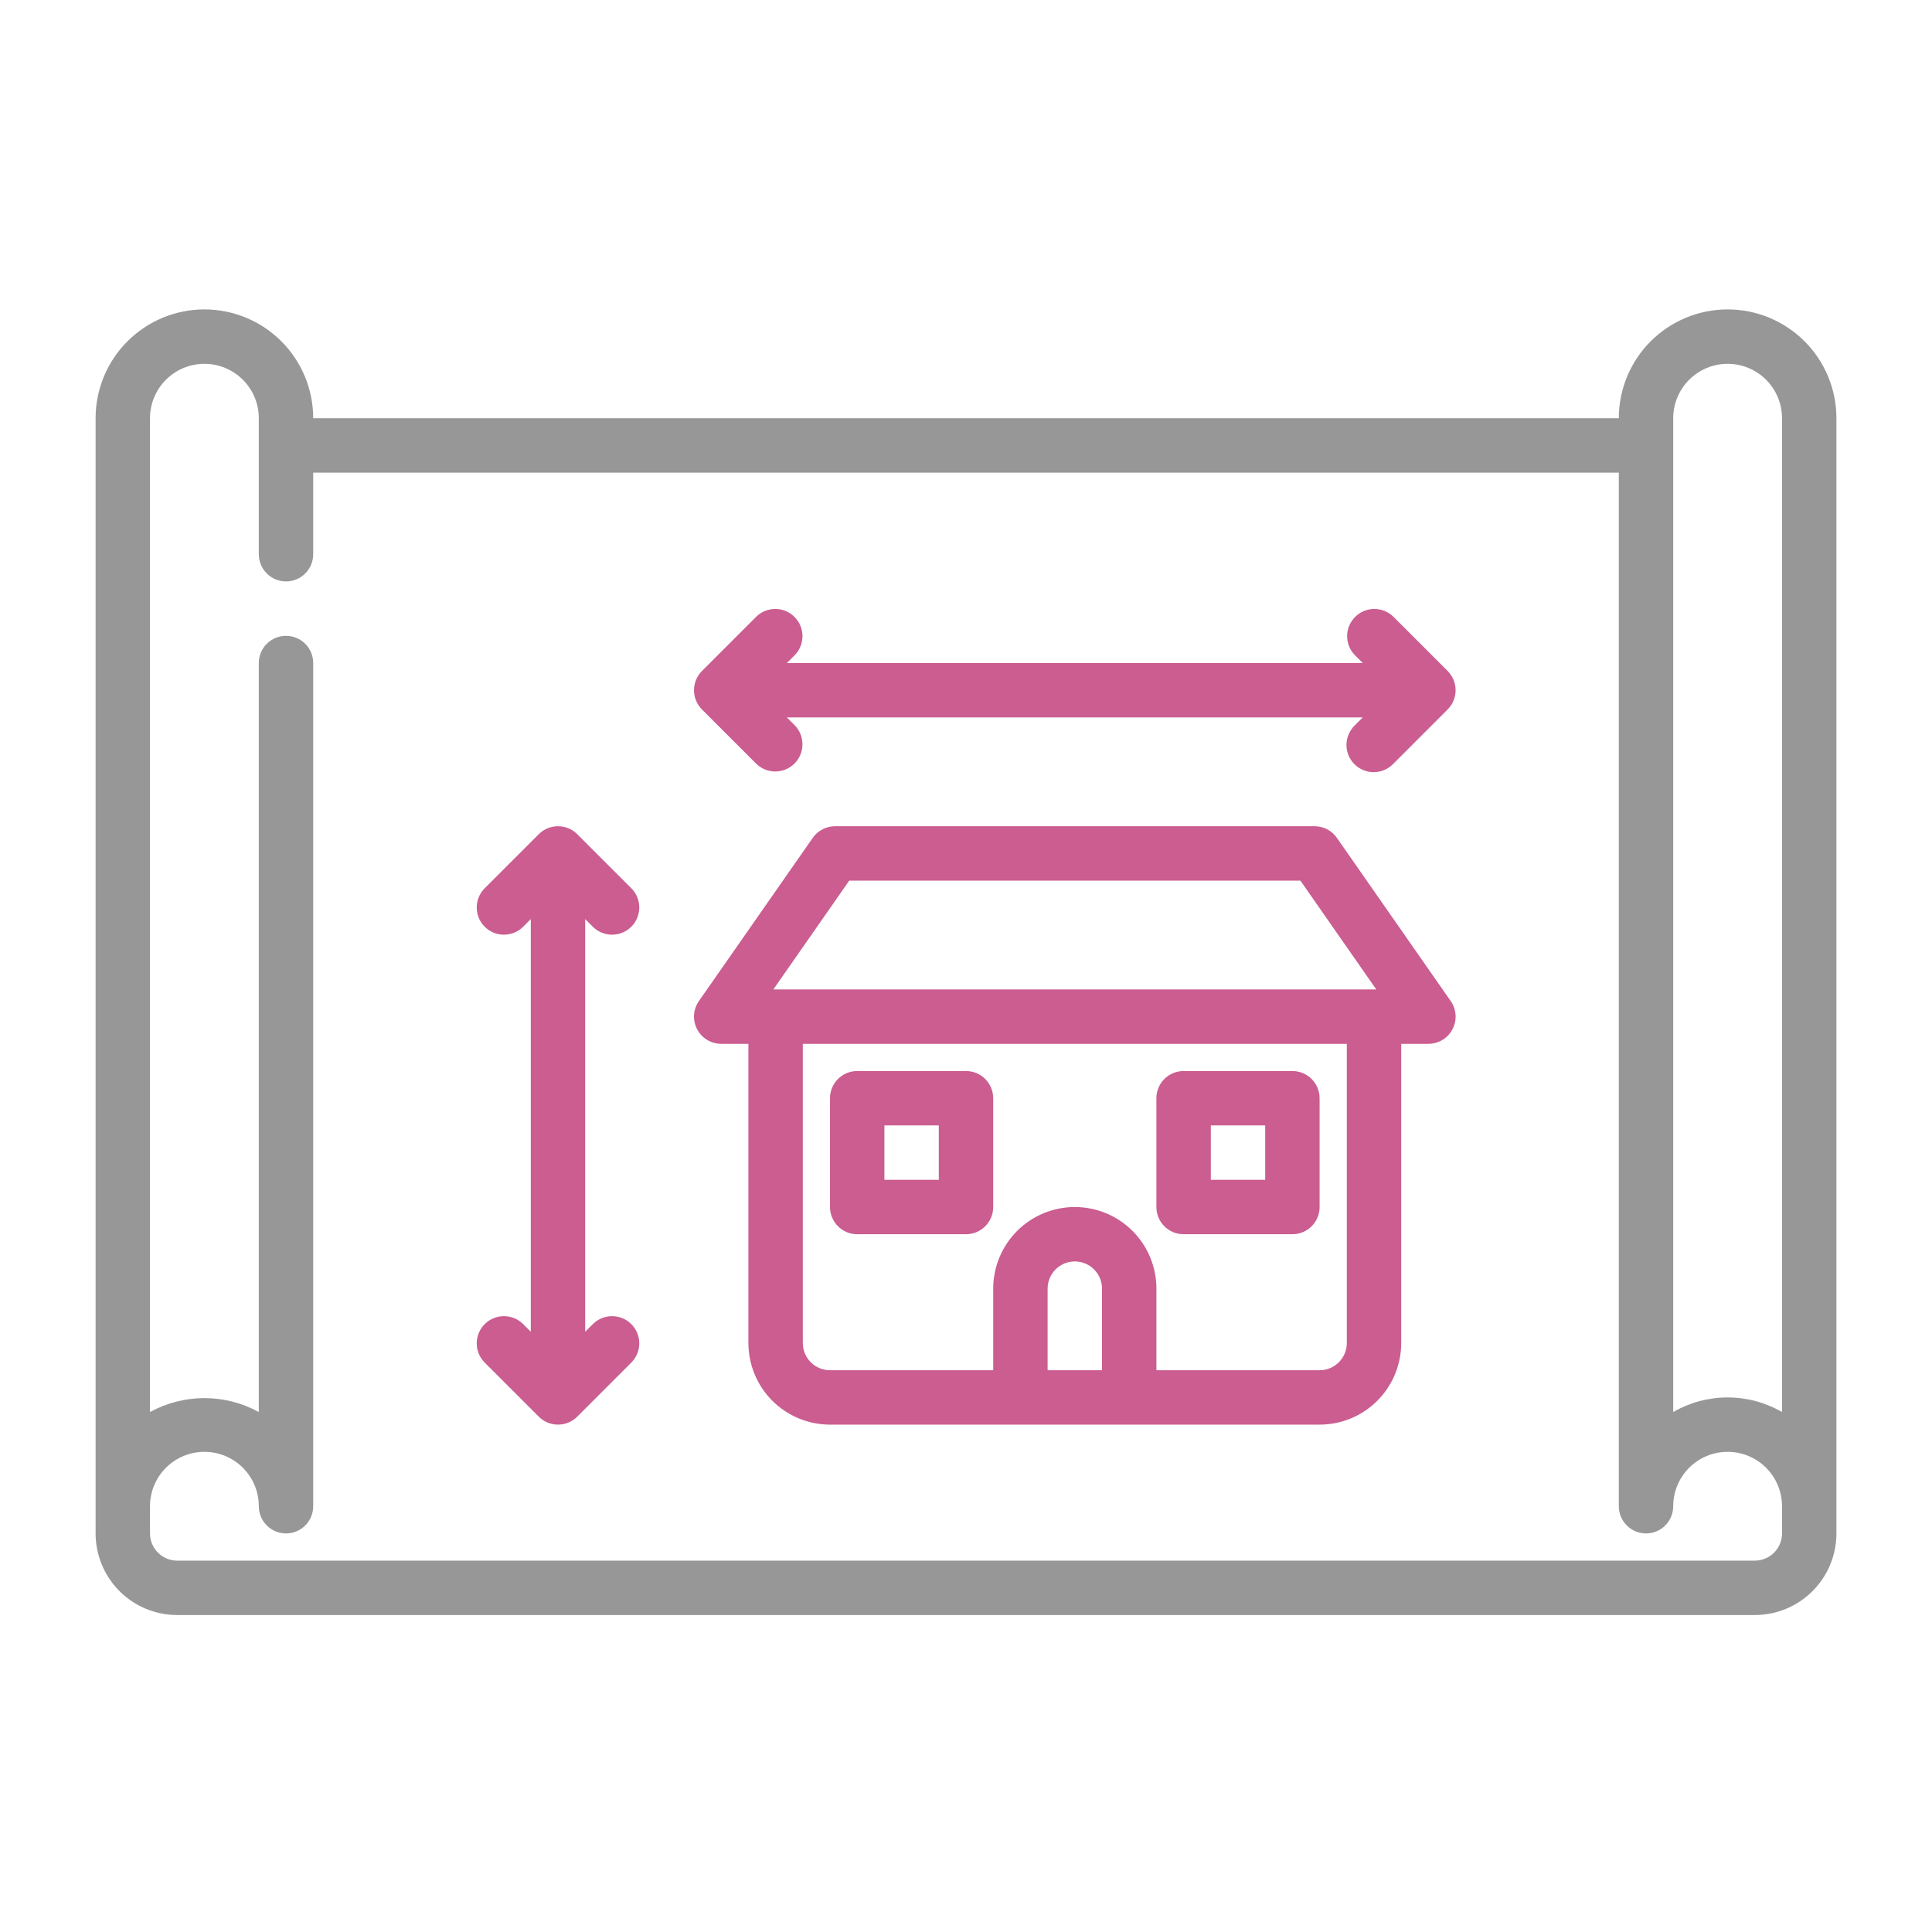
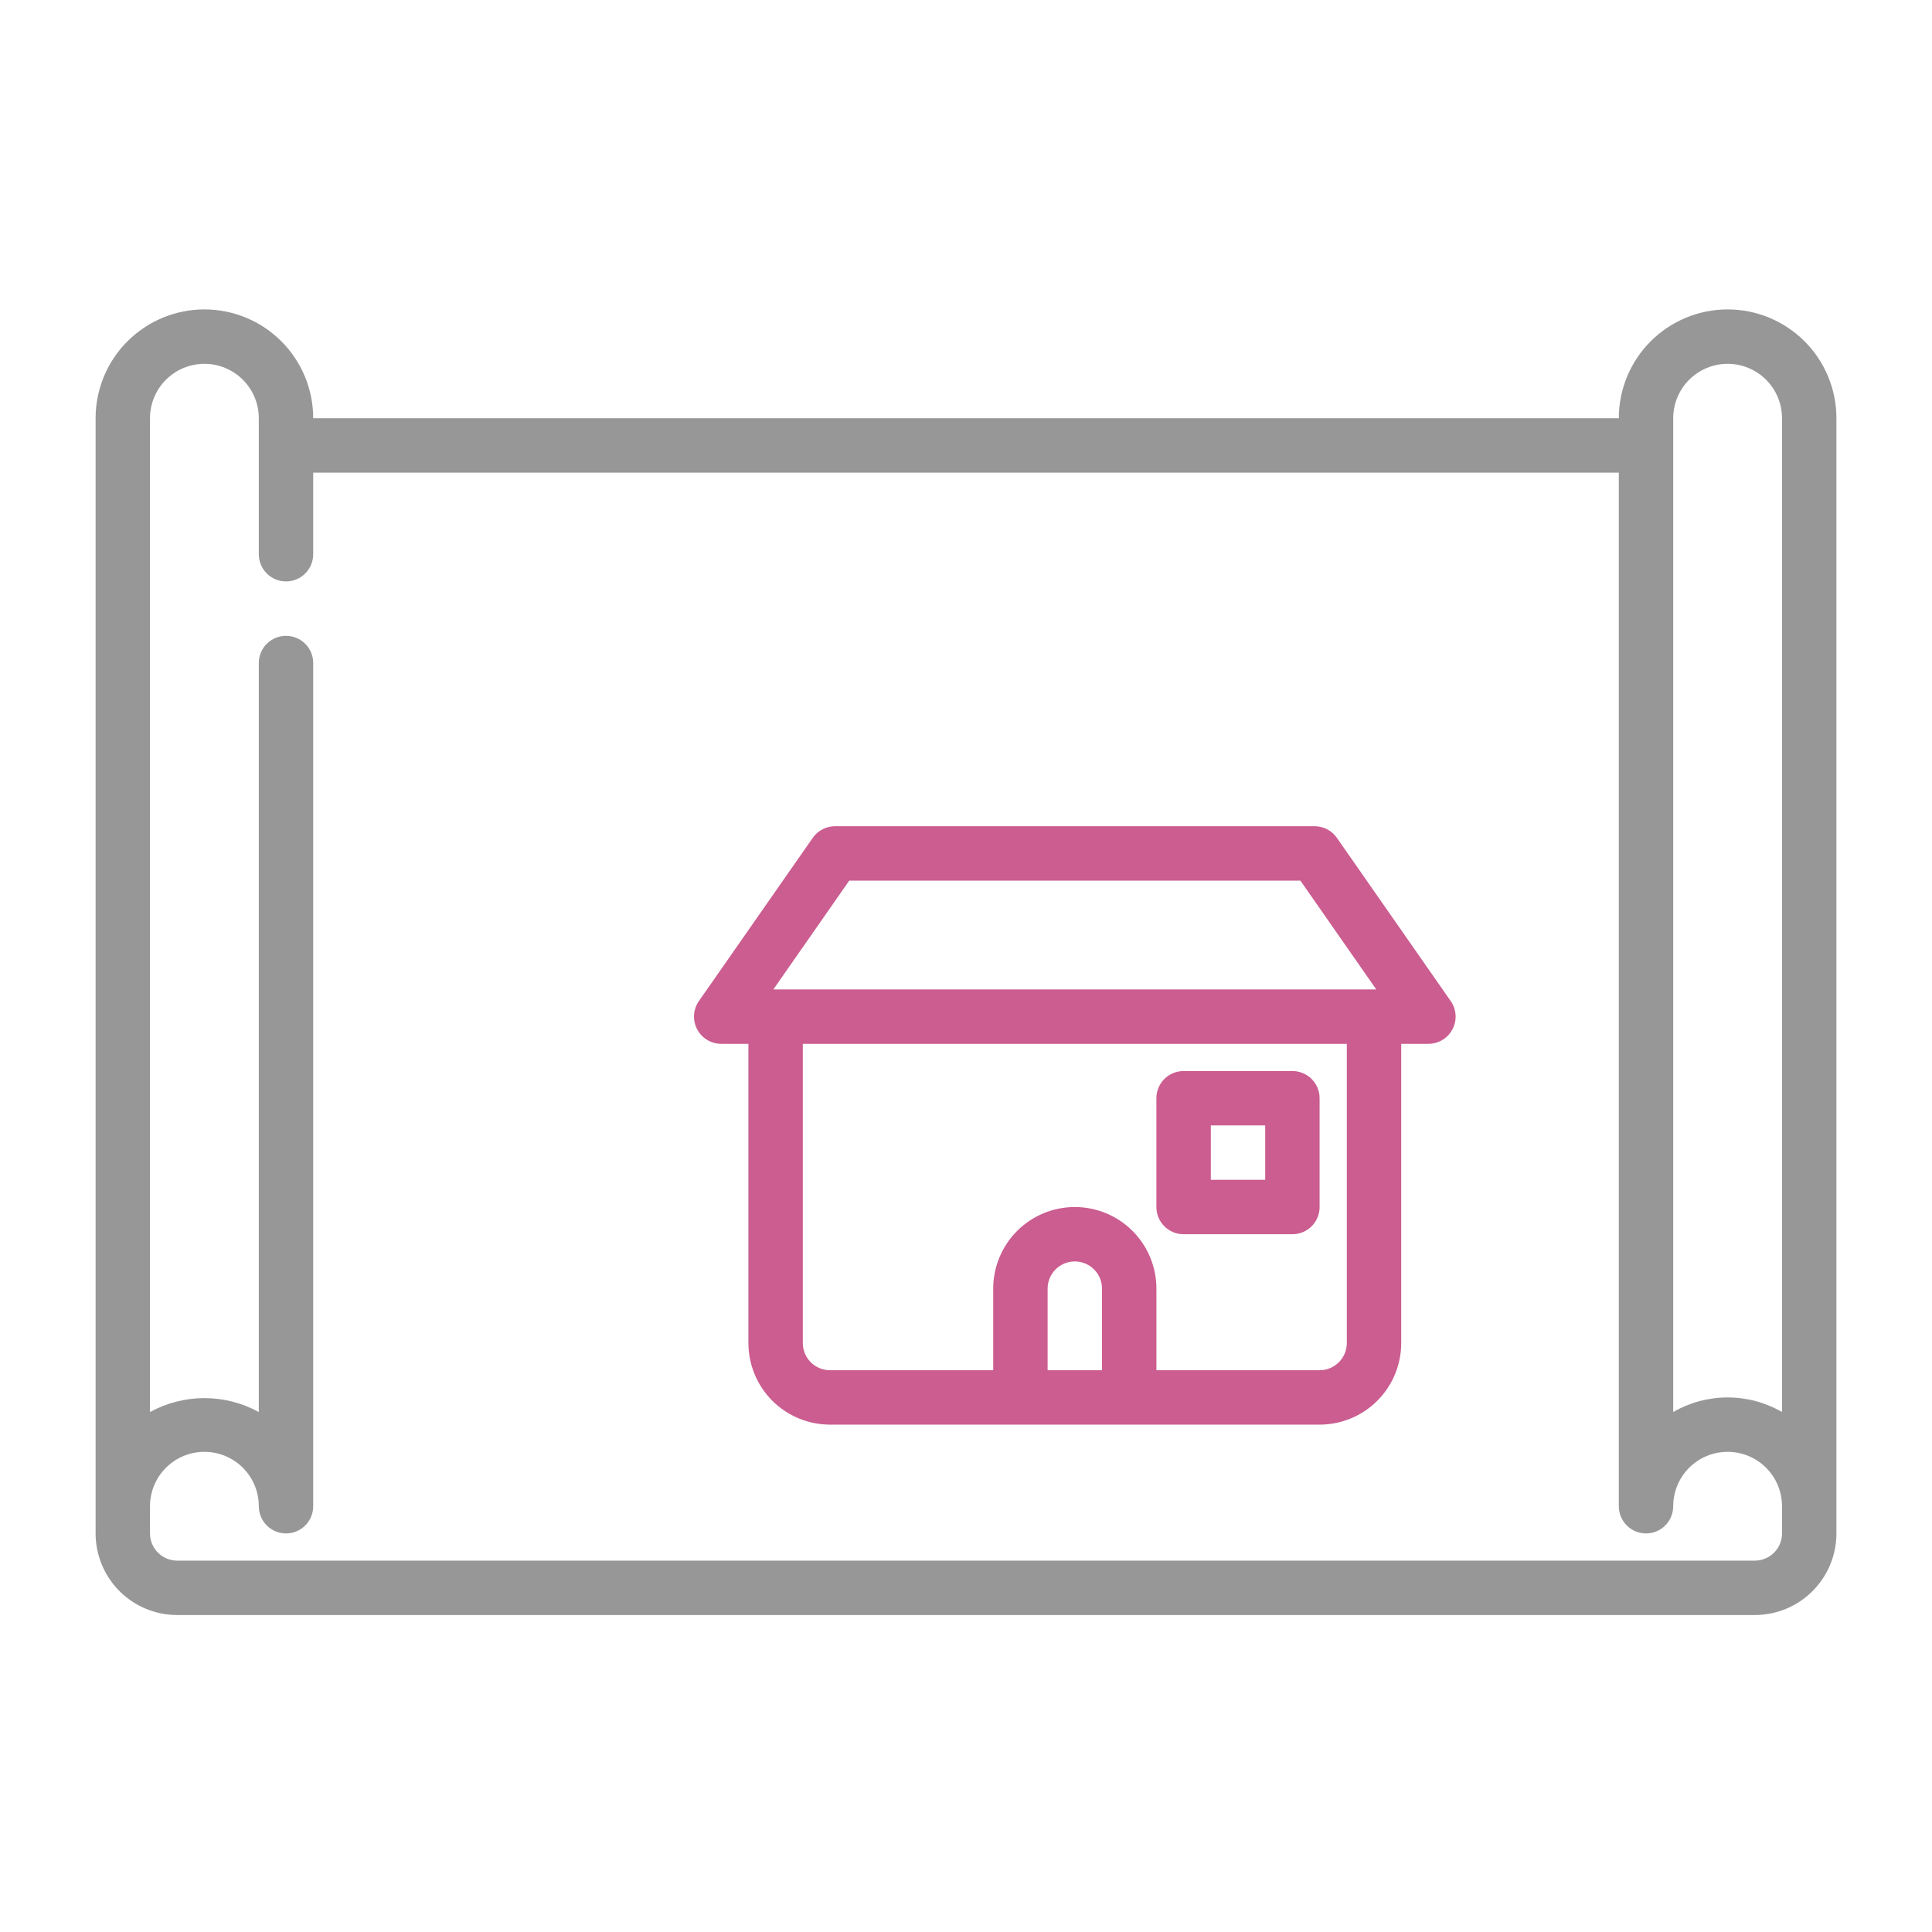
<svg xmlns="http://www.w3.org/2000/svg" width="256" height="256" viewBox="0 0 256 256" fill="none">
  <mask id="mask0_5288_5065" style="mask-type:alpha" maskUnits="userSpaceOnUse" x="0" y="0" width="256" height="256">
    <rect width="256" height="256" fill="#D9D9D9" />
  </mask>
  <g mask="url(#mask0_5288_5065)">
    <path d="M228.918 41C225.094 41 221.428 42.519 218.724 45.222C216.02 47.926 214.501 51.593 214.501 55.417H41.501C41.501 51.593 39.982 47.926 37.279 45.222C34.575 42.519 30.908 41 27.085 41C23.261 41 19.594 42.519 16.89 45.222C14.187 47.926 12.668 51.593 12.668 55.417L12.668 203.188C12.668 206.055 13.807 208.805 15.835 210.833C17.863 212.861 20.613 214 23.48 214H232.522C235.39 214 238.14 212.861 240.168 210.833C242.195 208.805 243.335 206.055 243.335 203.188V55.417C243.335 51.593 241.816 47.926 239.112 45.222C236.408 42.519 232.742 41 228.918 41ZM221.71 55.417C221.71 53.505 222.469 51.671 223.821 50.32C225.173 48.968 227.006 48.208 228.918 48.208C230.83 48.208 232.663 48.968 234.015 50.32C235.367 51.671 236.126 53.505 236.126 55.417V187.102C233.936 185.834 231.449 185.167 228.918 185.167C226.387 185.167 223.9 185.834 221.71 187.102V55.417ZM236.126 203.188C236.126 204.143 235.747 205.06 235.071 205.736C234.395 206.412 233.478 206.792 232.522 206.792H23.48C22.525 206.792 21.608 206.412 20.932 205.736C20.256 205.06 19.876 204.143 19.876 203.188V199.583C19.876 197.672 20.636 195.838 21.988 194.486C23.339 193.134 25.173 192.375 27.085 192.375C28.996 192.375 30.83 193.134 32.182 194.486C33.533 195.838 34.293 197.672 34.293 199.583C34.293 200.539 34.673 201.456 35.349 202.132C36.025 202.808 36.941 203.188 37.897 203.188C38.853 203.188 39.77 202.808 40.446 202.132C41.122 201.456 41.501 200.539 41.501 199.583V87.854C41.501 86.898 41.122 85.981 40.446 85.306C39.77 84.63 38.853 84.25 37.897 84.25C36.941 84.25 36.025 84.63 35.349 85.306C34.673 85.981 34.293 86.898 34.293 87.854V187.102C32.084 185.891 29.604 185.256 27.085 185.256C24.565 185.256 22.086 185.891 19.876 187.102V55.417C19.876 53.505 20.636 51.671 21.988 50.32C23.339 48.968 25.173 48.208 27.085 48.208C28.996 48.208 30.83 48.968 32.182 50.32C33.533 51.671 34.293 53.505 34.293 55.417V73.438C34.293 74.393 34.673 75.31 35.349 75.986C36.025 76.662 36.941 77.042 37.897 77.042C38.853 77.042 39.77 76.662 40.446 75.986C41.122 75.31 41.501 74.393 41.501 73.438V62.625H214.501V199.583C214.501 200.539 214.881 201.456 215.557 202.132C216.233 202.808 217.15 203.188 218.105 203.188C219.061 203.188 219.978 202.808 220.654 202.132C221.33 201.456 221.71 200.539 221.71 199.583C221.71 197.672 222.469 195.838 223.821 194.486C225.173 193.134 227.006 192.375 228.918 192.375C230.83 192.375 232.663 193.134 234.015 194.486C235.367 195.838 236.126 197.672 236.126 199.583V203.188Z" fill="#979797" />
-     <path d="M78.598 122.839C79.278 123.496 80.189 123.859 81.133 123.851C82.079 123.843 82.983 123.464 83.651 122.795C84.319 122.127 84.698 121.223 84.706 120.278C84.714 119.333 84.351 118.423 83.695 117.743L76.486 110.535C75.81 109.859 74.894 109.479 73.938 109.479C72.982 109.479 72.066 109.859 71.39 110.535L64.182 117.743C63.525 118.423 63.162 119.333 63.17 120.278C63.178 121.223 63.557 122.127 64.226 122.795C64.894 123.464 65.798 123.843 66.743 123.851C67.688 123.859 68.598 123.496 69.278 122.839L70.334 121.783V176.466L69.278 175.41C68.598 174.753 67.688 174.39 66.743 174.398C65.798 174.406 64.894 174.785 64.226 175.454C63.557 176.122 63.178 177.026 63.17 177.971C63.162 178.916 63.525 179.826 64.182 180.506L71.39 187.714C72.066 188.39 72.982 188.77 73.938 188.77C74.894 188.77 75.81 188.39 76.486 187.714L83.695 180.506C84.351 179.826 84.714 178.916 84.706 177.971C84.698 177.026 84.319 176.122 83.651 175.454C82.983 174.785 82.079 174.406 81.133 174.398C80.189 174.39 79.278 174.753 78.598 175.41L77.542 176.466V121.783L78.598 122.839Z" fill="#CB5D90" />
-     <path d="M184.611 81.702C183.931 81.045 183.02 80.682 182.075 80.69C181.13 80.698 180.226 81.077 179.558 81.746C178.89 82.414 178.511 83.318 178.503 84.263C178.494 85.208 178.858 86.118 179.514 86.798L180.57 87.854H104.263L105.319 86.798C105.975 86.118 106.339 85.208 106.33 84.263C106.322 83.318 105.943 82.414 105.275 81.746C104.607 81.077 103.703 80.698 102.758 80.69C101.813 80.682 100.902 81.045 100.223 81.702L93.014 88.91C92.339 89.586 91.959 90.502 91.959 91.458C91.959 92.414 92.339 93.33 93.014 94.006L100.223 101.215C100.902 101.871 101.813 102.234 102.758 102.226C103.703 102.218 104.607 101.839 105.275 101.171C105.943 100.502 106.322 99.599 106.33 98.653C106.339 97.709 105.975 96.798 105.319 96.118L104.263 95.062H180.57L179.514 96.118C179.17 96.451 178.895 96.849 178.707 97.288C178.518 97.728 178.418 98.201 178.414 98.68C178.41 99.158 178.501 99.633 178.682 100.076C178.864 100.518 179.131 100.921 179.47 101.259C179.808 101.598 180.21 101.865 180.653 102.047C181.096 102.228 181.571 102.319 182.049 102.315C182.528 102.311 183.001 102.211 183.441 102.022C183.88 101.833 184.278 101.559 184.611 101.215L191.819 94.006C192.495 93.33 192.874 92.414 192.874 91.458C192.874 90.502 192.495 89.586 191.819 88.91L184.611 81.702Z" fill="#CB5D90" />
    <path d="M177.144 111.022C176.812 110.545 176.369 110.156 175.854 109.887C175.339 109.619 174.767 109.479 174.185 109.479H110.651C110.07 109.479 109.498 109.619 108.982 109.887C108.467 110.156 108.025 110.545 107.692 111.022L92.609 132.647C92.232 133.187 92.01 133.82 91.968 134.477C91.926 135.135 92.065 135.791 92.37 136.375C92.674 136.959 93.133 137.448 93.696 137.79C94.26 138.132 94.906 138.312 95.564 138.312H99.168V177.958C99.168 180.826 100.308 183.576 102.335 185.604C104.363 187.631 107.113 188.771 109.981 188.771H174.856C177.724 188.771 180.474 187.631 182.501 185.604C184.529 183.576 185.668 180.826 185.668 177.958V138.312H189.273C189.931 138.312 190.577 138.132 191.14 137.79C191.704 137.448 192.163 136.959 192.467 136.375C192.772 135.791 192.911 135.135 192.868 134.477C192.826 133.82 192.605 133.187 192.228 132.647L177.144 111.022ZM112.529 116.687H172.308L182.363 131.104H102.473L112.529 116.687ZM138.814 181.562V170.75C138.814 169.794 139.194 168.877 139.87 168.201C140.546 167.525 141.462 167.146 142.418 167.146C143.374 167.146 144.291 167.525 144.967 168.201C145.643 168.877 146.023 169.794 146.023 170.75V181.562H138.814ZM178.46 177.958C178.46 178.914 178.08 179.831 177.404 180.507C176.728 181.183 175.812 181.562 174.856 181.562H153.231V170.75C153.231 167.882 152.092 165.132 150.064 163.104C148.036 161.077 145.286 159.937 142.418 159.937C139.551 159.937 136.801 161.077 134.773 163.104C132.745 165.132 131.606 167.882 131.606 170.75V181.562H109.981C109.025 181.562 108.108 181.183 107.432 180.507C106.756 179.831 106.377 178.914 106.377 177.958V138.312H178.46V177.958Z" fill="#CB5D90" />
-     <path d="M113.583 163.542H127.999C128.955 163.542 129.872 163.162 130.548 162.486C131.224 161.81 131.604 160.893 131.604 159.937V145.521C131.604 144.565 131.224 143.648 130.548 142.972C129.872 142.296 128.955 141.917 127.999 141.917H113.583C112.627 141.917 111.71 142.296 111.034 142.972C110.358 143.648 109.979 144.565 109.979 145.521V159.937C109.979 160.893 110.358 161.81 111.034 162.486C111.71 163.162 112.627 163.542 113.583 163.542ZM117.187 149.125H124.395V156.333H117.187V149.125Z" fill="#CB5D90" />
    <path d="M156.833 163.542H171.249C172.205 163.542 173.122 163.162 173.798 162.486C174.474 161.81 174.854 160.893 174.854 159.937V145.521C174.854 144.565 174.474 143.648 173.798 142.972C173.122 142.296 172.205 141.917 171.249 141.917H156.833C155.877 141.917 154.96 142.296 154.284 142.972C153.608 143.648 153.229 144.565 153.229 145.521V159.937C153.229 160.893 153.608 161.81 154.284 162.486C154.96 163.162 155.877 163.542 156.833 163.542ZM160.437 149.125H167.645V156.333H160.437V149.125Z" fill="#CB5D90" />
  </g>
</svg>